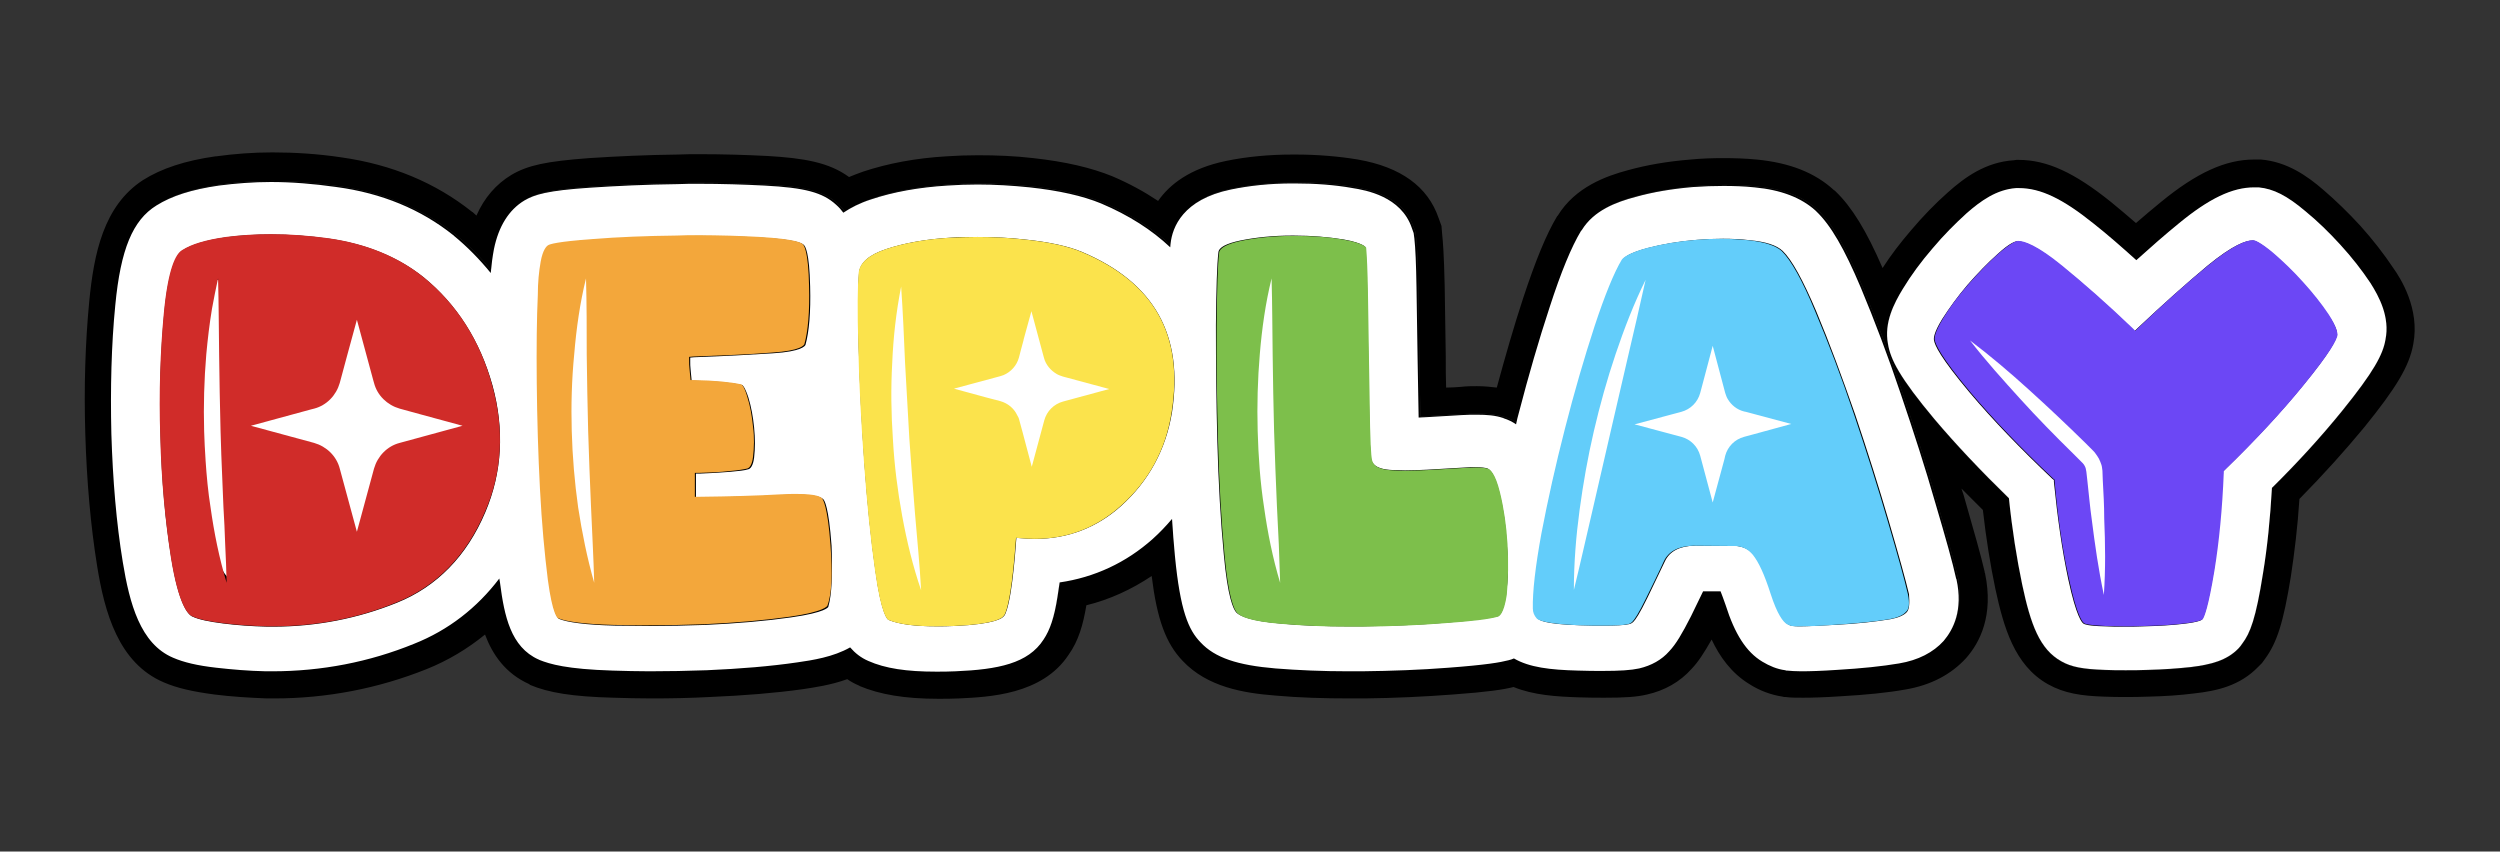
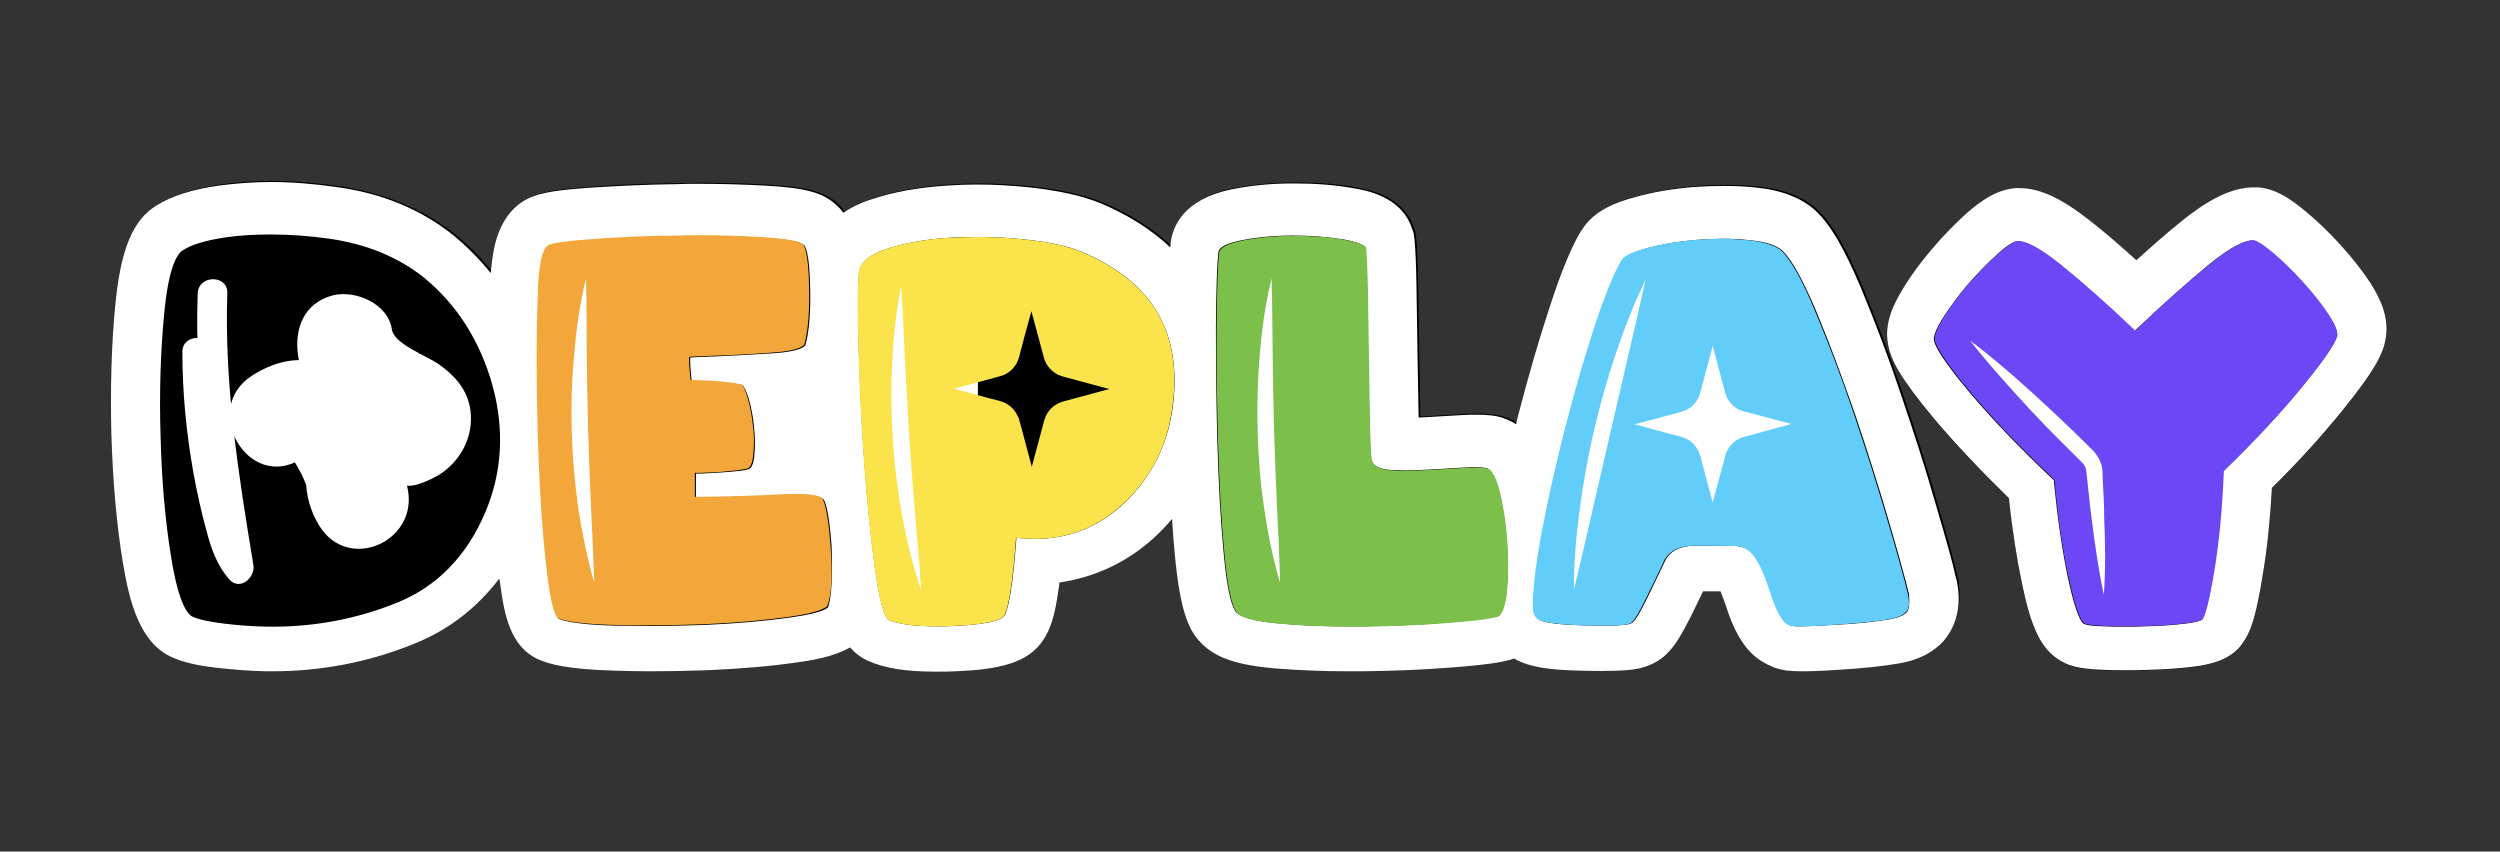
<svg xmlns="http://www.w3.org/2000/svg" version="1.1" id="Layer_1" x="0px" y="0px" viewBox="0 0 700.5 238.6" style="enable-background:new 0 0 700.5 238.6;" xml:space="preserve">
  <rect x="0" y="0" width="700.5" height="238.6" fill="#333333" stroke="none" />
  <style type="text/css">
	.st0{fill:#FFFFFF;}
	.st1{fill:#F3A73B;}
	.st2{fill:#7DBF4B;}
	.st3{fill:#FBE34C;}
	.st4{fill:#D02C29;}
	.st5{fill:#63CDFA;}
	.st6{fill:#6C47F5;}
</style>
  <g>
-     <path d="M670.6,75.1c-2.6-3.9-5.7-7.9-9.2-11.8c-3.4-3.7-6.9-7.1-10.4-10.1c-4.5-3.9-10.2-7.9-17.5-8.5l-0.5,0l-0.6,0h-0.2l-0.3,0   h-0.3c-8,0-16.1,3.7-26.1,11.9c-2.3,1.9-4.6,3.8-7,5.9c-2.4-2.1-4.7-4-7-5.9c-10.2-8.2-17.9-11.8-25.9-11.8H565l-0.7,0.1   c-7.9,0.5-13.8,4.8-18.5,9c-3.5,3.1-7,6.7-10.3,10.6c-3,3.5-5.7,7-8,10.6c-4.5-10.4-8.6-17.1-13.2-21.5l-0.2-0.2l-0.2-0.1   c-5.3-4.9-12.4-7.7-21.7-8.6c-3.1-0.3-6.3-0.4-9.4-0.4c-3,0-6,0.1-9.1,0.4c-6.3,0.5-12.2,1.5-17.6,3c-6,1.6-14.7,4.7-19.6,12.7   l-0.1,0.1l-0.1,0.1c-3,5-6,12.3-9.5,22.9c-2.6,7.9-5,16.3-7.4,25.1c-1.7-0.2-3.5-0.4-5.6-0.4c-1.4,0-2.8,0-4.5,0.2   c-1.3,0.1-2.7,0.2-4.1,0.2c-0.1-2.8-0.1-5.8-0.1-8.9c-0.1-6.7-0.2-13.2-0.3-19.5c-0.2-9.1-0.5-12.6-0.7-14.5l-0.2-2.4l-0.8-2.2   c-3-8.8-10.6-14.3-22.6-16.4c-5.4-0.9-11.4-1.4-17.6-1.4h-0.6c-6.7,0-13,0.6-18.8,1.8c-10.1,2.1-15.8,6.6-19,11.2   c-3.9-2.6-8.1-4.9-12.8-6.9c-5.9-2.4-13.1-4.1-22.2-5.1c-5.1-0.6-10.3-0.8-15.4-0.8c-3,0-6,0.1-8.9,0.3c-8.6,0.5-16.5,2-23.4,4.3   c-1.4,0.5-2.7,1-3.9,1.5c-5.6-4.1-12.6-5.3-22.9-5.9c-5.9-0.3-12.3-0.5-19-0.5c-2,0-4,0-6,0.1c-8.8,0.1-17.2,0.5-24.9,1   c-12.1,0.9-17.2,2-21.8,4.7c-4.3,2.6-7.6,6.4-9.8,11.4c-0.4-0.3-0.7-0.7-1.1-1l-0.1,0l-0.1-0.1c-10.2-8.1-22.4-13.2-36.5-15.2   c-6.6-1-13.2-1.4-19.4-1.4c-5.4,0-10.6,0.4-15.7,1.1h-0.1l-0.1,0c-8.5,1.2-15.2,3.4-20.4,6.7C29,57.7,26.3,71.1,25,84.5   c-1.1,11.5-1.5,23.9-1.1,37.1c0.4,13.2,1.5,25.7,3.3,36.9c2.1,13.1,6,27.3,18.7,32.7c3.7,1.6,8.1,2.6,14.2,3.4   c4.7,0.6,9.6,0.9,14.7,1.1l0.2,0h1.8c14.8,0,29.2-2.8,42.7-8.2c6-2.4,11.5-5.7,16.4-9.7c2.1,5.6,5.7,10.9,12.4,13.9l0.1,0.1   l0.1,0.1c5.2,2.2,11.9,3.3,23.4,3.6c3.4,0.1,7,0.2,10.6,0.2c5.3,0,10.8-0.1,16.4-0.4c9.5-0.4,18.3-1.1,26.1-2.2   c3.2-0.5,7.7-1.1,12.4-2.8c1,0.7,2.1,1.3,3.3,1.8l0.1,0l0,0.1c5.7,2.4,12.7,3.6,22.1,3.6c1.8,0,3.8,0,5.8-0.1   c8.3-0.4,23.3-1,30.7-12.2c2.8-3.9,4.1-8.5,5-13.9c6.5-1.6,12.6-4.4,18.3-8.2c1.5,12.2,4,18.9,8.7,23.8c6.9,7.3,17,9,26,9.7   c6.6,0.6,13.7,0.8,21.1,0.8c1.2,0,2.5,0,3.8,0c8.6-0.1,16.9-0.5,24.8-1.1c9.7-0.7,14.3-1.4,17-2.1c5.6,2.3,12.1,2.7,18.4,2.9   c2.7,0.1,5,0.1,7.1,0.1c5.6,0,9-0.2,11.9-0.9c4.9-1.1,9.2-3.5,12.5-7.2c1.9-2,3.5-4.5,5.6-8.2c2.2,4.7,5.5,9.4,10.6,12.5   c2.8,1.8,6,3,9.3,3.5l0.4,0.1l0.4,0c1.4,0.2,2.9,0.2,4.9,0.2c2.5,0,6-0.1,10.5-0.4c7.1-0.4,13.2-1,18.2-1.9   c7.1-1.2,12.8-4.2,17-8.8c3.8-4.3,7.8-11.9,5.3-23.8l-0.1-0.2l0-0.2c-1-4.4-3-11.4-5.9-21.5c-0.2-0.6-0.4-1.2-0.6-1.8c2,2,4,4,6,6   c0.9,8,2.1,15.4,3.5,22.1c2.3,10.6,5.3,21.4,14.7,26.7c4.6,2.6,9.5,3.3,15.8,3.5c2,0.1,4,0.1,6,0.1c2,0,4.1,0,6.3-0.1   c4.6-0.1,9-0.4,12.9-0.9c6.3-0.7,12.8-2.1,18-7.5l1-1l0.8-1.1c3.4-4.6,5.2-10.2,7.3-23.2c1-6.6,1.9-13.9,2.4-21.7   c6.8-6.9,12.8-13.6,18.1-20c9-11.1,12.7-17.2,13.8-23.4C678.1,86.5,672.6,77.9,670.6,75.1z M544.7,179.3c-2.9,3.3-7.1,5.4-12.5,6.3   c-4.7,0.8-10.5,1.4-17.3,1.8c-4.4,0.2-7.7,0.4-10.1,0.4c-1.7,0-2.9-0.1-4-0.2h-0.2l-0.3-0.1c-2.3-0.4-4.4-1.2-6.4-2.4   c-4.5-2.8-7.6-7.7-10.3-15.9c-0.5-1.6-1-2.9-1.4-3.8h-4.9c-1,2.1-2.2,4.4-3.4,7c-2.5,5-4.2,7.8-6.1,9.8c-2.2,2.4-5.1,4-8.4,4.8   c-2.3,0.5-5.4,0.7-10.3,0.7c-2,0-4.3,0-6.9-0.1c-7.8-0.2-13.6-0.9-17.9-3.4c-0.5,0.2-1,0.4-1.5,0.5c-2.2,0.6-6.2,1.3-16.9,2.1   c-7.7,0.6-15.8,0.9-24.3,1c-1.2,0-2.5,0-3.7,0c-7.2,0-14.1-0.3-20.4-0.8c-10.7-0.9-17-3.1-21-7.3c-3.3-3.5-5.7-8.8-7.2-24.3   c-0.3-3.3-0.6-6.8-0.8-10.3c-1.7,1.9-3.4,3.8-5.4,5.6c-7.5,6.7-16.4,10.8-26.1,12.2c-0.2,1.4-0.4,2.7-0.6,4   c-0.9,5.8-2.1,9.3-3.9,12c-4.3,6.7-12.7,8.4-24.7,8.9c-1.9,0.1-3.7,0.1-5.4,0.1c-8.3,0-14.3-0.9-19-3c-2.1-0.9-3.7-2.2-5.1-3.8   c-4.7,2.8-10.6,3.6-14.8,4.2c-7.5,1.1-16,1.8-25.3,2.2c-5.5,0.2-10.9,0.3-16.1,0.3c-3.5,0-7-0.1-10.4-0.2   c-12.8-0.4-17.6-1.7-20.5-3l-0.1-0.1l-0.1,0c-7.9-3.5-9.6-12.2-10.8-21.5c0-0.4-0.1-0.8-0.2-1.2c-6.3,8.2-14.4,14.5-23.9,18.3   c-12.6,5.1-26,7.7-39.7,7.7H75c-4.8-0.1-9.5-0.5-13.9-1c-5.3-0.7-9.1-1.6-12.1-2.8c-9.2-3.9-12.2-15.2-14.1-26.8   c-1.8-10.9-2.9-23-3.2-35.9c-0.4-12.8,0-25,1.1-36.1c1.5-15.7,4.8-23.8,11.5-27.9c4.3-2.7,10-4.5,17.5-5.6c4.7-0.7,9.6-1,14.6-1   c5.9,0,12,0.5,18.3,1.4c12.7,1.8,23.8,6.4,32.8,13.5l0.1,0l0,0.1c3.9,3.1,7.3,6.6,10.4,10.5c0.2-2.3,0.5-4.6,0.9-6.7   c1.3-6.5,4.2-11,8.5-13.6c2.9-1.7,6.5-2.8,18.3-3.6c7.6-0.6,15.8-0.9,24.5-1c2,0,4-0.1,5.9-0.1c6.6,0,12.8,0.2,18.6,0.5   c11.3,0.6,16.4,2,20.1,5.4c0.7,0.7,1.4,1.4,2,2.2c2.1-1.4,4.6-2.6,7.7-3.7c6.2-2.1,13.5-3.4,21.4-3.9c2.8-0.2,5.6-0.3,8.5-0.3   c4.8,0,9.8,0.3,14.6,0.8c8.3,0.9,14.8,2.4,20,4.5c7.7,3.3,14.2,7.4,19.4,12.3c0.1-0.4,0.1-0.8,0.1-1.1c0.5-4.6,3.4-12.4,16.9-15.1   c5.3-1.1,11.1-1.6,17.2-1.7h0.6c5.8,0,11.3,0.4,16.3,1.3c3.7,0.7,13.6,2.3,16.6,11.2l0.5,1.4l0.2,1.5c0.3,2.7,0.5,7.2,0.6,13.8   c0.1,6.3,0.2,12.7,0.3,19.5c0.1,6.1,0.2,11.8,0.3,16.9c0.7,0,1.3-0.1,2-0.1c3.5-0.2,6.9-0.4,10.2-0.6c1.5-0.1,2.8-0.1,4-0.1   c3,0,5.3,0.3,7.4,0.9h0.1l0.1,0.1c1.3,0.4,2.5,1,3.5,1.7c0.3-1.1,0.6-2.2,0.8-3.3c2.7-10.5,5.6-20.4,8.6-29.5   c3.3-9.9,6.1-16.9,8.8-21.4l0.1-0.1l0.1-0.1c3.4-5.6,9.8-7.9,15-9.3c4.9-1.3,10.4-2.2,16.3-2.8c2.8-0.2,5.7-0.3,8.4-0.3   c2.9,0,5.9,0.1,8.7,0.4c7.6,0.7,13.2,2.9,17.1,6.5l0.2,0.2c4.1,3.9,7.9,10.5,12.5,21.4c3.8,9.1,7.6,19.2,11.2,29.8   c3.6,10.6,6.9,20.9,9.7,30.6c2.9,9.8,4.8,16.9,5.8,21.1l0.1,0.1l0,0.1C550.1,171.1,547.3,176.4,544.7,179.3z M668.4,95.3   c-0.8,4.1-3.2,8.9-12.2,20c-5.6,6.9-12.2,14.1-19.6,21.5c-0.5,8.7-1.4,16.7-2.5,23.9c-2,12.8-3.6,16.8-5.8,19.7l-0.5,0.7l-0.6,0.7   c-3.4,3.4-7.7,4.5-13.3,5.2c-3.7,0.4-7.8,0.7-12.2,0.8c-2.1,0.1-4.2,0.1-6.1,0.1c-2,0-4,0-5.8-0.1c-6.1-0.2-9.3-0.8-12.2-2.4   c-6.1-3.4-8.6-10.3-11-21.6c-1.5-7.3-2.8-15.4-3.7-24.1c-7.9-7.6-14.9-15.1-20.9-22.2c-9.7-11.5-12.2-16.6-13-21.1   c-1.1-6,1.6-11.4,4.2-15.4c2.3-3.7,5.1-7.5,8.3-11.3c3.2-3.7,6.4-7,9.6-9.9c3.9-3.5,8.3-6.7,13.8-7l0.4,0h0.4c6,0,12.3,3,21,10   c3.8,3.1,7.8,6.5,11.9,10.2c4.1-3.7,8.1-7.2,11.9-10.3c8.5-7,15-10.1,21.1-10.1h0.2l0.2,0h0.2l0.7,0c4.1,0.3,7.9,2.2,13.1,6.7   c3.2,2.7,6.5,5.9,9.7,9.3c3.3,3.6,6.1,7.2,8.5,10.8C666.6,83.1,669.7,88.8,668.4,95.3z" />
    <path d="M668.4,95.3c-0.8,4.1-3.2,8.9-12.2,20c-5.6,6.9-12.2,14.1-19.6,21.5c-0.5,8.7-1.4,16.7-2.5,23.9c-2,12.8-3.6,16.8-5.8,19.7   l-0.5,0.7l-0.6,0.7c-3.4,3.4-7.7,4.5-13.3,5.2c-3.7,0.4-7.8,0.7-12.2,0.8c-2.1,0.1-4.2,0.1-6.1,0.1c-2,0-4,0-5.8-0.1   c-6.1-0.2-9.3-0.8-12.2-2.4c-6.1-3.4-8.6-10.3-11-21.6c-1.5-7.3-2.8-15.4-3.7-24.1c-7.9-7.6-14.9-15.1-20.9-22.2   c-9.7-11.5-12.2-16.6-13-21.1c-1.1-6,1.6-11.4,4.2-15.4c2.3-3.7,5.1-7.5,8.3-11.3c3.2-3.7,6.4-7,9.6-9.9c3.9-3.5,8.3-6.7,13.8-7   l0.4,0h0.4c6,0,12.3,3,21,10c3.8,3.1,7.8,6.5,11.9,10.2c4.1-3.7,8.1-7.2,11.9-10.3c8.5-7,15-10.1,21.1-10.1h0.2l0.2,0h0.2l0.7,0   c4.1,0.3,7.9,2.2,13.1,6.7c3.2,2.7,6.5,5.9,9.7,9.3c3.3,3.6,6.1,7.2,8.5,10.8C666.6,83.1,669.7,88.8,668.4,95.3z" />
    <path d="M544.7,179.3c-2.9,3.3-7.1,5.4-12.5,6.3c-4.7,0.8-10.5,1.4-17.3,1.8c-4.4,0.2-7.7,0.4-10.1,0.4c-1.7,0-2.9-0.1-4-0.2h-0.2   l-0.3-0.1c-2.3-0.4-4.4-1.2-6.4-2.4c-4.5-2.8-7.6-7.7-10.3-15.9c-0.5-1.6-1-2.9-1.4-3.8h-4.9c-1,2.1-2.2,4.4-3.4,7   c-2.5,5-4.2,7.8-6.1,9.8c-2.2,2.4-5.1,4-8.4,4.8c-2.3,0.5-5.4,0.7-10.3,0.7c-2,0-4.3,0-6.9-0.1c-7.8-0.2-13.6-0.9-17.9-3.4   c-0.5,0.2-1,0.4-1.5,0.5c-2.2,0.6-6.2,1.3-16.9,2.1c-7.7,0.6-15.8,0.9-24.3,1c-1.2,0-2.5,0-3.7,0c-7.2,0-14.1-0.3-20.4-0.8   c-10.7-0.9-17-3.1-21-7.3c-3.3-3.5-5.7-8.8-7.2-24.3c-0.3-3.3-0.6-6.8-0.8-10.3c-1.7,1.9-3.4,3.8-5.4,5.6   c-7.5,6.7-16.4,10.8-26.1,12.2c-0.2,1.4-0.4,2.7-0.6,4c-0.9,5.8-2.1,9.3-3.9,12c-4.3,6.7-12.7,8.4-24.7,8.9   c-1.9,0.1-3.7,0.1-5.4,0.1c-8.3,0-14.3-0.9-19-3c-2.1-0.9-3.7-2.2-5.1-3.8c-4.7,2.8-10.6,3.6-14.8,4.2c-7.5,1.1-16,1.8-25.3,2.2   c-5.5,0.2-10.9,0.3-16.1,0.3c-3.5,0-7-0.1-10.4-0.2c-12.8-0.4-17.6-1.7-20.5-3l-0.1-0.1l-0.1,0c-7.9-3.5-9.6-12.2-10.8-21.5   c0-0.4-0.1-0.8-0.2-1.2c-6.3,8.2-14.4,14.5-23.9,18.3c-12.6,5.1-26,7.7-39.7,7.7H75c-4.8-0.1-9.5-0.5-13.9-1   c-5.3-0.7-9.1-1.6-12.1-2.8c-9.2-3.9-12.2-15.2-14.1-26.8c-1.8-10.9-2.9-23-3.2-35.9c-0.4-12.8,0-25,1.1-36.1   c1.5-15.7,4.8-23.8,11.5-27.9c4.3-2.7,10-4.5,17.5-5.6c4.7-0.7,9.6-1,14.6-1c5.9,0,12,0.5,18.3,1.4c12.7,1.8,23.8,6.4,32.8,13.5   l0.1,0l0,0.1c3.9,3.1,7.3,6.6,10.4,10.5c0.2-2.3,0.5-4.6,0.9-6.7c1.3-6.5,4.2-11,8.5-13.6c2.9-1.7,6.5-2.8,18.3-3.6   c7.6-0.6,15.8-0.9,24.5-1c2,0,4-0.1,5.9-0.1c6.6,0,12.8,0.2,18.6,0.5c11.3,0.6,16.4,2,20.1,5.4c0.7,0.7,1.4,1.4,2,2.2   c2.1-1.4,4.6-2.6,7.7-3.7c6.2-2.1,13.5-3.4,21.4-3.9c2.8-0.2,5.6-0.3,8.5-0.3c4.8,0,9.8,0.3,14.6,0.8c8.3,0.9,14.8,2.4,20,4.5   c7.7,3.3,14.2,7.4,19.4,12.3c0.1-0.4,0.1-0.8,0.1-1.1c0.5-4.6,3.4-12.4,16.9-15.1c5.3-1.1,11.1-1.6,17.2-1.7h0.6   c5.8,0,11.3,0.4,16.3,1.3c3.7,0.7,13.6,2.3,16.6,11.2l0.5,1.4l0.2,1.5c0.3,2.7,0.5,7.2,0.6,13.8c0.1,6.3,0.2,12.7,0.3,19.5   c0.1,6.1,0.2,11.8,0.3,16.9c0.7,0,1.3-0.1,2-0.1c3.5-0.2,6.9-0.4,10.2-0.6c1.5-0.1,2.8-0.1,4-0.1c3,0,5.3,0.3,7.4,0.9h0.1l0.1,0.1   c1.3,0.4,2.5,1,3.5,1.7c0.3-1.1,0.6-2.2,0.8-3.3c2.7-10.5,5.6-20.4,8.6-29.5c3.3-9.9,6.1-16.9,8.8-21.4l0.1-0.1l0.1-0.1   c3.4-5.6,9.8-7.9,15-9.3c4.9-1.3,10.4-2.2,16.3-2.8c2.8-0.2,5.7-0.3,8.4-0.3c2.9,0,5.9,0.1,8.7,0.4c7.6,0.7,13.2,2.9,17.1,6.5   l0.2,0.2c4.1,3.9,7.9,10.5,12.5,21.4c3.8,9.1,7.6,19.2,11.2,29.8c3.6,10.6,6.9,20.9,9.7,30.6c2.9,9.8,4.8,16.9,5.8,21.1l0.1,0.1   l0,0.1C550.1,171.1,547.3,176.4,544.7,179.3z" />
    <g>
      <path class="st0" d="M55.4,82.2c-1,26.4,3.3,52.5,7.6,78.5c2.3-1.3,4.5-2.6,6.8-4c-3-3.5-3.9-8.6-5-13c-1.2-4.8-2.3-9.7-3.1-14.6    c-1.7-10.1-2.5-20.3-2.5-30.5c0-5.2-8.1-5.2-8.1,0c0,11.4,1.1,22.7,3.1,33.9c1,5.5,2.2,11,3.7,16.4c1.3,4.9,2.9,9.5,6.3,13.4    c2.9,3.4,7.4-0.4,6.8-4c-4.2-25.3-8.2-50.7-7.3-76.3C63.7,76.9,55.6,77,55.4,82.2L55.4,82.2z" />
    </g>
    <g>
      <path class="st0" d="M83.5,99.4c0.9,6.4,4.8,11.5,9.7,15.5c2.2,1.8,4.6,3.4,7,4.9c3,1.9,7.5,7.3,5.2,0.7c0-2.4,0-4.8,0-7.2    c5.1-3.3,6.1-4.6,3.1-3.7c-0.8,0.2-1.6,0.4-2.5,0.5c-2.2,0.6-4.5,1.3-6.5,2.4c-3.9,2.1-7.5,5.1-9.9,8.9    c-5.1,7.9-5.1,17.8-0.2,25.8c8.1,13.4,28,4.5,24.8-10.4c-4.4-20.2-20.2-46.3-43.5-31.6c-14.7,9.3-1.1,32.7,13.7,23.4    c1.6-1.2,3.3-2.1,5.1-2.7c-2.3,0.6-4.6,1.2-6.8,1.8c-2.8-2.2-3.1-2.1-1.1,0.2c1.1,1.7,2.1,3.4,3,5.2c1.7,3.5,2.6,7.1,3.5,10.9    c8.3-3.5,16.5-7,24.8-10.4c2.2,3.7-4.4,2.2,1.7,2.5c2.3,0.1,6.2-1.8,8-2.8c5.2-3.1,8.8-8.5,9.3-14.5c0.6-7.5-3.1-12.6-8.9-16.7    c-3.4-2.4-12.6-5.7-13.2-9.8c-1-7.2-10.3-11.2-16.7-9.5C85.1,85,82.5,92.1,83.5,99.4L83.5,99.4z" />
    </g>
    <g>
      <path class="st0" d="M158.7,84.5c-2.7,23-3.4,45.9-2.2,69c0.9,17.3,28,17.5,27.1,0c-1.2-23.1-0.5-46,2.2-69    C187.8,67.2,160.7,67.3,158.7,84.5L158.7,84.5z" />
    </g>
    <g>
      <path class="st0" d="M246.9,86.1c0,24.4-5.1,54.3,6.2,76.7c7.8,15.6,31.2,1.9,23.4-13.7c-4.3-8.6-2.5-20.4-2.5-29.6    c0-11.2,0-22.3,0-33.5C274,68.6,246.9,68.6,246.9,86.1L246.9,86.1z" />
    </g>
    <g>
-       <path class="st0" d="M279.3,124.5c5.2-1.6,9.2-4.5,12.1-9.2c1.2-1.9,1.9-4,2.8-6c2.1-4.8,0,1-2.4,1.4c-2.4,0-4.8,0-7.2,0    c-0.6-0.1-1.1-2.8-0.9-0.6c0.1,0.9,1.4,3,1.9,3.7c1.9,3.2,4.6,6.2,8,7.7c0-7.8,0-15.6,0-23.4c-6.6,4.8-13,9.9-18.9,15.5    c7.7,3.2,15.4,6.4,23.1,9.6c1-10,3.7-19.8,2.4-29.9c-1-7.3-5.5-13.5-13.5-13.5c-6.6,0-14.5,6.2-13.5,13.5    c1.3,10.1-1.5,19.9-2.4,29.9c-1.2,12.3,15.3,17,23.1,9.6c4.3-4,8.7-7.9,13.5-11.3c7.3-5.3,10.2-18.7,0-23.4c1.8,2.5,2.2,2.7,1,0.6    c-0.5-1.1-1-2.1-1.6-3.1c-1.2-1.9-2.6-3.9-4.2-5.5c-4.4-4.1-10-6.3-16-5.8c-5.8,0.4-10.7,3.6-14,8.4c-1.3,1.8-2.1,3.7-3,5.8    c-2,4.9-1.5,1.2,2.6,0C255.5,103.4,262.6,129.6,279.3,124.5L279.3,124.5z" />
-     </g>
+       </g>
    <g>
      <path class="st0" d="M343,84.1c0.5,24.6,3.2,48.9,7.9,73c3.4,17.1,29.5,9.9,26.1-7.2c-4.3-21.8-6.5-43.6-6.9-65.8    C369.8,66.7,342.7,66.7,343,84.1L343,84.1z" />
    </g>
    <g>
      <path class="st0" d="M456.8,82.2c-1.3,5.7-2.9,11.1-5.3,16.4c8.4,2.3,16.8,4.6,25.2,6.8c-0.6-2.4-0.3-4.7,0.9-6.9    c-8.7-2.4-17.4-4.8-26.1-7.2c-6,20.3-11.4,40.7-16.2,61.3c-3.9,17,22.2,24.2,26.1,7.2c4.8-20.6,10.2-41,16.2-61.3    c5-16.9-20.5-23.5-26.1-7.2c-1.6,4.6-2.2,9.2-1.9,14.1c0.8,12.1,19.2,20.1,25.2,6.8c3.4-7.5,6.2-14.9,8-22.9    C486.9,72.5,460.8,65.2,456.8,82.2L456.8,82.2z" />
    </g>
    <g>
      <path class="st0" d="M472.4,119.8c-1.6-0.4,1.6,1.3,1.9,1.5c1.3,0.9,2.6,1.9,3.8,2.8c1.3,0.9,2.6,1.9,3.8,2.8    c0.5,0.3,3.6,3.2,1.8,1.4c-1.3-3.2-2.6-6.4-4-9.6c0,0.3,0,0.6,0,1c0.6-2.3,1.2-4.6,1.8-6.8c2.6-2.6,2.9-3.1,0.9-1.5    c-1.3,1-2.6,2-3.9,3.1c-0.4,0.4-4.8,4.5-2.2,2.6c3.5-0.5,7-0.9,10.4-1.4c-0.2,0-0.3-0.1-0.5-0.1c2,1.2,4,2.3,6,3.5    c-1.3-1-2.4-2.2-3.4-3.5c0.6,0.9,0.5,0.6-0.5-0.7c-0.5-0.8-1-1.6-1.5-2.5c-3.7-6.3-12.2-8.6-18.5-4.9c-6.3,3.7-8.6,12.2-4.9,18.5    c3.5,5.9,8.8,13.8,15.9,15.7c6.3,1.7,10.8-1,15.1-5c1.1-1,2.1-2.2,3.2-3.1c-2.1,1.7,6.2-5.1,3.6-2.7c3.5-3.3,5.5-7.3,5.5-12.2    c-0.1-6.2-4-9.9-8.7-13.3c-5.7-4.2-11.6-9.7-18.6-11.7c-6.8-1.9-15,2.4-16.7,9.5C461.3,110.4,465.1,117.8,472.4,119.8L472.4,119.8    z" />
    </g>
    <g>
      <path class="st0" d="M550.3,103.4c18.5,14.8,31.6,29.7,32.2,54.3c0.4,17.4,27.5,17.5,27.1,0c-0.7-31.8-15.7-53.9-40.1-73.4    C556,73.5,536.7,92.5,550.3,103.4L550.3,103.4z" />
    </g>
    <path class="st0" d="M664.2,79.3c-2.4-3.6-5.2-7.2-8.5-10.8c-3.2-3.5-6.4-6.6-9.7-9.3c-5.2-4.4-9-6.3-13.1-6.7l-0.7,0H632l-0.2,0   h-0.2c-6.1,0-12.6,3.1-21.1,10.1c-3.8,3.1-7.8,6.6-11.9,10.3c-4.1-3.7-8.1-7.2-11.9-10.2c-8.7-7-14.9-10-21-10h-0.4l-0.4,0   c-5.5,0.4-9.9,3.6-13.8,7c-3.2,2.9-6.5,6.2-9.6,9.9c-3.2,3.7-6,7.5-8.3,11.3c-2.5,4.1-5.3,9.5-4.2,15.4c0.7,4.4,3.3,9.5,13,21.1   c6,7.1,13,14.5,20.9,22.2c0.9,8.8,2.2,16.9,3.7,24.1c2.4,11.3,4.9,18.2,11,21.6c2.8,1.6,6.1,2.2,12.2,2.4c1.9,0.1,3.8,0.1,5.8,0.1   c2,0,4,0,6.1-0.1c4.4-0.1,8.5-0.4,12.2-0.8c5.6-0.7,10-1.8,13.3-5.2l0.6-0.7l0.5-0.7c2.2-2.9,3.8-7,5.8-19.7   c1.2-7.2,2-15.2,2.5-23.9c7.5-7.4,14-14.6,19.6-21.5c9-11.1,11.5-15.9,12.2-20C669.7,88.8,666.6,83.1,664.2,79.3z M654.8,93.9   c-0.2,1.4-2,5-9.5,14.1c-6.1,7.5-13.5,15.4-22,23.7l-0.4,0.4l0,0.5c-0.5,10.1-1.4,19.3-2.6,27.3c-1.7,10.3-2.8,13-3.3,13.7   c-0.1,0.1-0.8,0.7-5.2,1.2c-3.3,0.4-7,0.6-10.9,0.7c-2,0.1-3.9,0.1-5.8,0.1c-1.9,0-3.7,0-5.4-0.1c-4.7-0.1-5.6-0.6-5.8-0.7   c-0.5-0.2-2.1-1.9-4.4-12.6c-1.7-8-3-17.2-4-27.2l0-0.5l-0.4-0.3c-8.9-8.4-16.7-16.5-23.2-24.2c-8.3-9.9-9.8-13.3-10-14.7   c-0.1-0.5-0.1-2,2.3-5.9c2-3.1,4.3-6.3,7.1-9.6c2.8-3.2,5.6-6.1,8.4-8.6c3.5-3.2,5-3.6,5.6-3.6c1.8,0,5.3,1.2,12.4,7   c6.1,4.9,12.7,10.8,19.6,17.4l0.8,0.8l0.8-0.8c7-6.6,13.6-12.5,19.7-17.6c7.1-5.8,10.7-7,12.5-7l0.2,0c0.4,0,1.8,0.4,5.4,3.5   c2.8,2.4,5.6,5.1,8.4,8.2c2.8,3.1,5.2,6.1,7.2,9.1C654.9,91.8,654.9,93.3,654.8,93.9z" />
    <path class="st0" d="M548.2,162.3L548.2,162.3l-0.1-0.2c-0.9-4.2-2.9-11.3-5.8-21.1c-2.8-9.8-6.1-20-9.7-30.6   c-3.6-10.7-7.4-20.7-11.2-29.8c-4.6-10.9-8.4-17.5-12.5-21.4l-0.2-0.2c-4-3.6-9.6-5.8-17.1-6.5c-2.8-0.3-5.8-0.4-8.7-0.4   c-2.7,0-5.6,0.1-8.4,0.3c-5.9,0.5-11.3,1.4-16.3,2.8c-5.2,1.4-11.6,3.7-15,9.3l-0.1,0.1l-0.1,0.1c-2.7,4.5-5.6,11.5-8.8,21.4   c-3,9.1-5.9,19.1-8.6,29.5c-0.3,1.1-0.6,2.2-0.8,3.3c-1-0.7-2.2-1.3-3.5-1.7l-0.1-0.1h-0.1c-2.1-0.7-4.4-0.9-7.4-0.9   c-1.2,0-2.5,0-4,0.1c-3.3,0.2-6.6,0.4-10.2,0.6c-0.7,0-1.4,0.1-2,0.1c-0.1-5.1-0.2-10.8-0.3-16.9c-0.1-6.7-0.2-13.2-0.3-19.5   c-0.1-6.6-0.3-11.1-0.6-13.8l-0.2-1.5l-0.5-1.4c-3-8.9-12.9-10.6-16.6-11.2c-5-0.9-10.5-1.3-16.3-1.3h-0.6   c-6.1,0-11.9,0.6-17.2,1.7c-13.5,2.8-16.4,10.6-16.9,15.1c0,0.3-0.1,0.7-0.1,1.1c-5.2-4.9-11.6-9-19.4-12.3   c-5.1-2.1-11.7-3.6-20-4.5c-4.9-0.5-9.8-0.8-14.6-0.8c-2.8,0-5.6,0.1-8.5,0.3c-8,0.5-15.2,1.8-21.4,3.9c-3.1,1-5.6,2.3-7.7,3.7   c-0.6-0.8-1.2-1.5-2-2.2c-3.8-3.5-8.8-4.8-20.1-5.4c-5.8-0.3-12-0.5-18.6-0.5c-1.9,0-3.9,0-5.9,0.1c-8.7,0.1-16.9,0.5-24.5,1   c-11.8,0.8-15.4,1.9-18.3,3.6c-4.3,2.6-7.2,7.2-8.5,13.6c-0.4,2.1-0.7,4.4-0.9,6.7c-3.1-3.8-6.5-7.3-10.4-10.5l0-0.1l-0.1,0   c-9-7.2-20-11.8-32.8-13.5c-6.3-0.9-12.5-1.4-18.3-1.4c-5,0-9.9,0.4-14.6,1c-7.6,1.1-13.2,2.9-17.5,5.6c-6.6,4.1-10,12.2-11.5,27.9   c-1.1,11.1-1.4,23.3-1.1,36.1c0.4,12.9,1.4,25,3.2,35.9c1.9,11.6,4.9,22.9,14.1,26.8c3,1.3,6.8,2.2,12.1,2.8   c4.4,0.5,9.1,0.9,13.9,1h1.8c13.8,0,27.2-2.6,39.7-7.7c9.6-3.8,17.7-10.1,23.9-18.3c0.1,0.4,0.1,0.8,0.2,1.2   c1.2,9.3,3,18,10.8,21.5l0.1,0l0.1,0.1c3,1.2,7.7,2.6,20.5,3c3.4,0.1,6.9,0.2,10.4,0.2c5.2,0,10.6-0.1,16.1-0.3   c9.3-0.4,17.8-1.1,25.3-2.2c4.2-0.6,10.1-1.5,14.8-4.2c1.4,1.6,3,2.9,5.1,3.8c4.7,2.1,10.7,3,19,3c1.7,0,3.5,0,5.4-0.1   c12-0.5,20.4-2.2,24.7-8.9c1.8-2.7,3-6.2,3.9-12c0.2-1.2,0.4-2.5,0.6-4c9.7-1.4,18.6-5.5,26.1-12.2c2-1.8,3.7-3.6,5.4-5.6   c0.2,3.5,0.5,7,0.8,10.3c1.5,15.5,3.8,20.8,7.2,24.3c4,4.3,10.3,6.4,21,7.3c6.3,0.5,13.2,0.8,20.4,0.8c1.2,0,2.4,0,3.7,0   c8.5-0.1,16.6-0.4,24.3-1c10.7-0.8,14.6-1.5,16.9-2.1c0.5-0.1,1-0.3,1.5-0.5c4.3,2.5,10.1,3.2,17.9,3.4c2.6,0.1,4.9,0.1,6.9,0.1   c4.9,0,8-0.2,10.3-0.7c3.4-0.8,6.3-2.4,8.4-4.8c1.9-2,3.6-4.9,6.1-9.8c1.2-2.5,2.4-4.9,3.4-7h4.9c0.4,0.9,0.8,2.2,1.4,3.8   c2.6,8.2,5.8,13.2,10.3,15.9c2,1.2,4.1,2.1,6.4,2.4l0.3,0.1h0.2c1.1,0.1,2.3,0.2,4,0.2c2.4,0,5.7-0.1,10.1-0.4   c6.8-0.4,12.6-1,17.3-1.8c5.4-0.9,9.6-3.1,12.5-6.3C547.3,176.4,550.1,171,548.2,162.3z M136,143.5c-5.2,12.3-13.6,20.9-24.8,25.4   c-10.9,4.4-22.6,6.7-34.7,6.7H75c-4.4-0.1-8.6-0.4-12.5-0.9c-3.9-0.5-6.8-1.1-8.5-1.9c-1.3-0.5-3.9-3.4-6-16.4   c-1.7-10.3-2.7-21.8-3-34c-0.4-12.3,0-23.9,1-34.5c1.2-12.7,3.5-16.6,5.1-17.7c2.6-1.7,6.7-2.9,12.2-3.7c4.1-0.6,8.3-0.8,12.7-0.8   c5.2,0,10.8,0.4,16.4,1.2c10.3,1.5,19.1,5.1,26.3,10.8c9.3,7.6,15.8,17.8,19.3,30.3C141.4,120.4,140.7,132.4,136,143.5z M232.1,170   c0,0.1-0.6,1.6-10.5,3c-7,1-15.1,1.7-23.9,2.1c-5.3,0.2-10.5,0.3-15.5,0.3c-3.4,0-6.7-0.1-10-0.1c-8-0.2-13.2-0.9-15.6-1.9   c-0.1-0.1-1.6-1-2.8-10.8c-0.9-7.2-1.7-15.7-2.2-25.4c-0.5-9.6-0.8-19.7-0.9-29.7c-0.1-10.1,0-18.4,0.3-24.7c0-3.4,0.3-6.5,0.8-9.3   c0.7-3.3,1.6-4.3,2.1-4.6c0.5-0.3,2.6-1,12.3-1.7c7.3-0.5,15.3-0.9,23.7-1c2,0,3.8-0.1,5.7-0.1c6.3,0,12.3,0.2,17.8,0.5   c9.6,0.5,11.4,1.6,11.8,2c0.4,0.3,1.6,2,1.8,11.7c0.2,7.2-0.3,12.7-1.3,16.3c-0.1,0.3-1,1.9-9.2,2.4c-6.2,0.4-13.7,0.8-22,1.1   l-1.1,0.1v1.2c0,0.6,0,1.3,0.1,2.1c0.1,0.8,0.1,1.5,0.2,2.1l0.1,1.1l1.1,0c5.4,0.1,9.8,0.5,13.1,1.2c0,0,0.7,0.4,1.7,3.5   c0.8,2.6,1.3,5.4,1.6,8.4c0.3,3,0.3,5.9,0,8.4c-0.1,0.9-0.5,3.1-1.7,3.3c-0.9,0.3-2.6,0.5-5,0.7c-2.5,0.2-5.4,0.4-8.4,0.5l-1.2,0   v6.7l1.2,0c8.5-0.1,16.3-0.3,23.1-0.7c1.5-0.1,3-0.1,4.2-0.1c5.5,0,6.7,0.9,7.1,1.2c0.4,0.3,1.6,2.1,2.4,13.1   C233.3,160.7,233.1,166.5,232.1,170z M328.4,115.5c-1.7,10.4-6.5,19.3-14.3,26.3c-6.8,6.1-15,9.2-24.1,9.2c-1.3,0-2.7-0.1-4-0.2   l-1.2-0.1l-0.1,1.2c-0.4,5.5-0.9,10.2-1.5,14c-0.8,4.9-1.5,6.1-1.7,6.5l-0.1,0.1l-0.1,0.1c-0.3,0.5-2.1,2.3-13.9,2.8   c-1.7,0.1-3.3,0.1-4.9,0.1c-6.2,0-10.7-0.6-13.5-1.8c-0.3-0.1-2-1.4-3.7-13.7c-1.3-9-2.3-19.2-3.1-30.3   c-0.8-11.2-1.3-22.1-1.6-32.5c-0.2-10.3-0.2-17.3,0.1-20.8c0.3-2.8,2.8-5,7.6-6.6c5.1-1.7,11.2-2.8,18-3.2c2.5-0.2,5.1-0.2,7.6-0.2   c4.4,0,8.8,0.2,13.2,0.7c6.9,0.7,12.3,1.9,16.1,3.5C323.5,79.2,331.7,93.9,328.4,115.5z M422,166.6c-0.7,5.3-2.1,6.1-2.5,6.1   c-2.4,0.6-7.3,1.2-14.6,1.8c-7.4,0.6-15.3,0.9-23.4,1c-1.2,0-2.4,0-3.5,0c-6.9,0-13.4-0.2-19.3-0.8c-8.4-0.7-11.3-2.1-12.3-3.1   c-0.8-0.9-2.4-4.1-3.5-16.3c-0.9-9.5-1.5-20.1-1.8-31.5c-0.3-11.3-0.4-22.3-0.4-32.7c0.1-10.3,0.3-17.1,0.7-20.4   c0.1-1.4,2.3-2.5,6.1-3.3c4.4-0.9,9.3-1.4,14.5-1.4h0.5c5,0,9.7,0.4,14,1.1c2.9,0.5,4.4,1.1,5.2,1.5c0.8,0.4,0.9,0.7,0.9,0.7   c0.2,2.2,0.4,6.5,0.5,12.6c0.1,6.2,0.2,12.7,0.3,19.4c0.1,6.7,0.2,12.8,0.3,18.2c0.2,8.3,0.5,9.1,0.6,9.5c0.7,2.2,3.7,2.6,5.9,2.7   c1.1,0,2.3,0.1,3.5,0.1c2,0,4.1-0.1,6.3-0.2c3.6-0.2,7-0.4,10.3-0.6c1.2-0.1,2.2-0.1,3.1-0.1c1.9,0,2.8,0.2,3.2,0.3   c0.8,0.2,2.2,1.5,3.5,6.7c1.1,4.4,1.8,9.2,2.1,14.4C422.7,157.5,422.6,162.3,422,166.6z M534.3,171.5c-0.8,0.9-2.4,1.6-4.6,2   c-4.2,0.7-9.5,1.3-15.8,1.6c-4.1,0.2-7.2,0.4-9.3,0.4c-1.1,0-1.8,0-2.3-0.1c-0.5-0.1-0.9-0.2-1.3-0.5c-1-0.6-2.7-2.6-4.6-8.6   c-1.7-5.3-3.3-8.8-5-10.9c-1.1-1.4-2.6-2.1-4.6-2.4l-12-0.1c-4.2,0.1-7,1.6-8.3,4.4c-1.4,3-3.1,6.4-4.9,10.2   c-2.2,4.5-3.3,6.1-3.9,6.7c-0.3,0.3-0.7,0.6-1.3,0.7c-1.2,0.3-3.7,0.4-7.3,0.4c-1.9,0-4,0-6.4-0.1c-10.1-0.3-11.5-1.5-11.8-1.9   c-0.7-0.8-1.1-1.7-1.1-2.8c-0.1-4.6,0.7-11.7,2.4-21c1.7-9.4,3.9-19.3,6.6-29.4c2.6-10.2,5.4-19.8,8.3-28.7   c2.9-8.8,5.4-15.1,7.6-18.6c0.4-0.7,1.8-1.9,7-3.3c4.2-1.1,8.8-1.9,13.9-2.3c2.4-0.2,4.9-0.3,7.2-0.3c2.5,0,5,0.1,7.4,0.4   c4.5,0.4,7.6,1.4,9.3,3c2.6,2.5,5.7,8.2,9.4,16.9c3.7,8.8,7.3,18.6,10.9,28.9c3.5,10.4,6.7,20.5,9.5,30.1   c2.8,9.6,4.7,16.4,5.6,20.3C535.1,169,535,170.7,534.3,171.5z" />
    <g>
      <path class="st1" d="M232.7,152.7c-0.8-10.9-2.1-12.8-2.4-13.1c-0.4-0.4-1.6-1.2-7.1-1.2c-1.2,0-2.7,0-4.2,0.1    c-6.8,0.4-14.5,0.6-23.1,0.7l-1.2,0v-6.7l1.2,0c3-0.1,5.9-0.2,8.4-0.5c2.5-0.2,4.2-0.5,5-0.7c1.2-0.2,1.6-2.4,1.7-3.3    c0.3-2.6,0.4-5.4,0-8.4c-0.3-3-0.8-5.9-1.6-8.4c-0.9-3.1-1.6-3.5-1.7-3.5c-3.2-0.7-7.7-1.1-13.1-1.2l-1.1,0l-0.1-1.1    c-0.1-0.6-0.1-1.3-0.2-2.1c-0.1-0.8-0.1-1.5-0.1-2.1V100l1.1-0.1c8.3-0.3,15.8-0.6,22-1.1c8.2-0.5,9.1-2.1,9.2-2.4    c1-3.6,1.5-9.1,1.3-16.3c-0.2-9.7-1.4-11.4-1.8-11.7c-0.4-0.4-2.1-1.4-11.8-2c-5.5-0.3-11.5-0.5-17.8-0.5c-1.9,0-3.8,0-5.7,0.1    c-8.4,0.1-16.4,0.4-23.7,1c-9.7,0.7-11.8,1.4-12.3,1.7c-0.5,0.3-1.5,1.3-2.1,4.6c-0.5,2.8-0.8,5.9-0.8,9.3    c-0.3,6.4-0.4,14.7-0.3,24.7c0.1,10.1,0.4,20.1,0.9,29.7c0.5,9.7,1.3,18.2,2.2,25.4c1.3,9.8,2.7,10.7,2.8,10.8    c2.4,1,7.6,1.7,15.6,1.9c3.3,0.1,6.6,0.1,10,0.1c5,0,10.2-0.1,15.5-0.3c8.8-0.4,16.9-1.1,23.9-2.1c9.8-1.4,10.4-3,10.5-3    C233.1,166.5,233.3,160.7,232.7,152.7z M162,142.2c-1-7.1-1.6-14.3-1.8-21.5c-0.2-7.2,0-14.4,0.7-21.5c0.6-7.2,1.6-14.3,3.3-21.2    c0.2,7.2,0.2,14.3,0.2,21.4c0.1,7.1,0.2,14.2,0.4,21.3c0.2,7.1,0.5,14.1,0.8,21.2c0.3,7.1,0.7,14.2,0.9,21.4    C164.5,156.3,163.1,149.3,162,142.2z" />
      <path class="st2" d="M422.4,152.4c-0.3-5.1-1-9.9-2.1-14.4c-1.3-5.3-2.7-6.5-3.5-6.7c-0.4-0.1-1.4-0.3-3.2-0.3    c-0.9,0-1.9,0.1-3.1,0.1c-3.3,0.2-6.7,0.4-10.3,0.6c-2.2,0.1-4.3,0.2-6.3,0.2c-1.2,0-2.4,0-3.5-0.1c-2.2-0.1-5.3-0.5-5.9-2.7    c-0.1-0.3-0.4-1.1-0.6-9.5c-0.1-5.4-0.2-11.5-0.3-18.2c-0.1-6.7-0.2-13.1-0.3-19.4c-0.1-6.1-0.3-10.4-0.5-12.6    c0,0-0.1-0.3-0.9-0.7c-0.8-0.4-2.3-1-5.2-1.5c-4.3-0.8-9-1.1-14-1.1h-0.5c-5.2,0-10.1,0.5-14.5,1.4c-3.8,0.8-6,2-6.1,3.3    c-0.4,3.3-0.6,10.2-0.7,20.4c-0.1,10.3,0.1,21.3,0.4,32.7c0.3,11.4,0.9,22,1.8,31.5c1.1,12.1,2.7,15.4,3.5,16.3    c1,1.1,3.9,2.4,12.3,3.1c6,0.5,12.5,0.8,19.3,0.8c1.1,0,2.3,0,3.5,0c8.2-0.1,16.1-0.4,23.4-1c7.3-0.5,12.2-1.1,14.6-1.8    c0.4-0.1,1.7-0.8,2.5-6.1C422.6,162.3,422.7,157.5,422.4,152.4z M354.2,142.2c-1.1-7.1-1.6-14.3-1.8-21.5    c-0.2-7.2,0-14.4,0.6-21.5c0.6-7.2,1.6-14.3,3.3-21.2c0.2,7.2,0.2,14.3,0.3,21.4c0.1,7.1,0.2,14.2,0.4,21.3    c0.2,7.1,0.5,14.1,0.8,21.2c0.4,7.1,0.7,14.2,0.9,21.4C356.6,156.3,355.2,149.3,354.2,142.2z" />
      <path class="st3" d="M303.1,70.6c-3.8-1.6-9.2-2.8-16.1-3.5c-4.4-0.5-8.8-0.7-13.2-0.7c-2.5,0-5.1,0.1-7.6,0.2    c-6.8,0.4-12.9,1.5-18,3.2c-4.7,1.6-7.3,3.8-7.6,6.6c-0.3,3.5-0.4,10.5-0.1,20.8c0.2,10.4,0.8,21.3,1.6,32.5    c0.8,11.2,1.8,21.3,3.1,30.3c1.7,12.2,3.4,13.5,3.7,13.7c2.8,1.2,7.3,1.8,13.5,1.8c1.5,0,3.1-0.1,4.9-0.1    c11.8-0.5,13.6-2.3,13.9-2.8l0.1-0.1l0.1-0.1c0.2-0.3,0.9-1.6,1.7-6.5c0.6-3.8,1.1-8.5,1.5-14l0.1-1.2l1.2,0.1    c1.4,0.1,2.7,0.2,4,0.2c9.2,0,17.3-3.1,24.1-9.2c7.9-7,12.7-15.9,14.3-26.3C331.7,93.9,323.5,79.2,303.1,70.6z M252.8,144.6    c-1.3-7.1-2.2-14.2-2.6-21.4c-0.5-7.2-0.6-14.4-0.2-21.5c0.3-7.2,1.1-14.3,2.5-21.4c0.5,7.2,0.8,14.3,1.1,21.4    c0.4,7.1,0.8,14.1,1.2,21.2c0.5,7,1,14.1,1.6,21.2c0.6,7.1,1.3,14.1,1.7,21.3C255.8,158.7,254.1,151.7,252.8,144.6z M297.9,112.5    c-2.6,0.7-4.6,2.7-5.3,5.3l-3.5,13l-2.6-9.8l-0.9-3.3c-0.1-0.5-0.3-0.9-0.6-1.4c-0.9-1.9-2.6-3.3-4.7-3.9l-4.2-1.1l-8.8-2.4    l13-3.5c0.3-0.1,0.6-0.2,0.9-0.3c0,0,0,0,0,0c2.1-0.9,3.7-2.7,4.3-4.9l0.6-2.3l0.7-2.6v-0.1l2.2-8l3.2,11.9v0l0.3,1.1    c0.5,2,1.9,3.6,3.6,4.6c0.5,0.3,1.1,0.5,1.7,0.7l13,3.5L297.9,112.5z" />
-       <path class="st4" d="M137.9,107.9c-3.4-12.5-9.9-22.7-19.3-30.3c-7.1-5.7-16-9.3-26.3-10.8c-5.7-0.8-11.2-1.2-16.4-1.2    c-4.4,0-8.6,0.3-12.7,0.8c-5.5,0.8-9.6,2-12.2,3.7c-1.7,1-3.9,4.9-5.1,17.7c-1,10.6-1.4,22.2-1,34.5c0.3,12.3,1.4,23.7,3,34    c2.1,13,4.7,15.9,6,16.4c1.7,0.8,4.6,1.4,8.5,1.9c4,0.5,8.2,0.8,12.5,0.9h1.5c12,0,23.7-2.2,34.7-6.7    c11.2-4.5,19.6-13.1,24.8-25.4C140.7,132.4,141.4,120.4,137.9,107.9z M59,142.2c-0.7-4.4-1.1-8.8-1.4-13.2v-0.1    c-0.2-2.7-0.3-5.4-0.4-8.1c-0.2-7.2,0-14.4,0.6-21.5c0.4-4.3,0.9-8.6,1.6-12.8c0.5-2.8,1.1-5.7,1.7-8.5c0.2,7.2,0.2,14.3,0.3,21.4    c0.1,7.1,0.2,14.2,0.4,21.3c0.1,2.1,0.1,4.3,0.2,6.4c0,0,0,0,0,0.1c0.2,4.9,0.4,9.8,0.6,14.7c0.2,3.5,0.4,7.1,0.5,10.7    c0,0,0,0,0,0c0.2,3.5,0.3,7.1,0.4,10.7C61.4,156.3,60,149.3,59,142.2z M112,124.1c-3.5,0.9-6.2,3.7-7.2,7.2l-4.8,17.7l-4.8-17.7    c-0.9-3.5-3.7-6.2-7.2-7.2l-17.7-4.8l16.9-4.6l0.8-0.2c3.5-0.9,6.2-3.7,7.2-7.2l2.1-7.8l2.7-9.9l4.6,17l0.2,0.7    c0.9,3.5,3.7,6.2,7.2,7.2l6.2,1.7h0l11.4,3.1L112,124.1z" />
      <path class="st5" d="M534.6,166.5c-0.9-3.9-2.8-10.8-5.6-20.3c-2.8-9.6-6-19.7-9.5-30.1c-3.5-10.4-7.2-20.1-10.9-28.9    c-3.6-8.7-6.8-14.4-9.4-16.9c-1.7-1.5-4.8-2.5-9.3-3c-2.4-0.2-4.9-0.4-7.4-0.4c-2.4,0-4.8,0.1-7.2,0.3c-5.1,0.4-9.7,1.2-13.9,2.3    c-5.1,1.4-6.6,2.7-7,3.3c-2.1,3.5-4.7,9.8-7.6,18.6c-2.9,8.9-5.7,18.5-8.3,28.7c-2.6,10.1-4.8,20-6.6,29.4    c-1.7,9.3-2.5,16.4-2.4,21c0,1.1,0.4,2,1.1,2.8c0.3,0.3,1.8,1.5,11.8,1.9c2.4,0.1,4.6,0.1,6.4,0.1c3.6,0,6.1-0.1,7.3-0.4    c0.6-0.1,1-0.4,1.3-0.7c0.6-0.6,1.7-2.2,3.9-6.7c1.8-3.7,3.5-7.1,4.9-10.2c1.3-2.8,4.1-4.3,8.3-4.4l12,0.1c2,0.2,3.4,1,4.6,2.4    c1.7,2.1,3.3,5.6,5,10.9c1.9,5.9,3.5,7.9,4.6,8.6c0.4,0.2,0.8,0.4,1.3,0.5c0.5,0.1,1.3,0.1,2.3,0.1c2.1,0,5.2-0.1,9.3-0.4    c6.3-0.4,11.6-0.9,15.8-1.6c2.2-0.4,3.8-1.1,4.6-2C535,170.7,535.1,169,534.6,166.5z M456.1,100.2l-5,21.6l-5,21.7    c-1.7,7.2-3.3,14.5-5.1,21.8c0-7.5,0.6-15,1.6-22.4c1-7.4,2.3-14.8,4-22.1c1.7-7.3,3.7-14.5,6.1-21.6c2.4-7.1,5.1-14.1,8.4-20.8    C459.5,85.7,457.8,92.9,456.1,100.2z M491.3,121.7L491.3,121.7l-2.6,0.7c-2.6,0.7-4.6,2.7-5.3,5.3l-0.2,0.9l-3.3,12.2l-3.5-13.1    c-0.7-2.6-2.7-4.6-5.3-5.3l-13.1-3.5l13.1-3.5c2.6-0.7,4.6-2.7,5.3-5.3l0.8-3l2.7-10.2l3.5,13.2c0.2,0.6,0.4,1.2,0.7,1.7    c0,0,0,0,0,0v0c1,1.7,2.6,3,4.6,3.5l0.5,0.1l12.7,3.4L491.3,121.7z" />
      <path class="st6" d="M652.5,88.1c-2-3-4.4-6-7.2-9.1c-2.8-3.1-5.6-5.8-8.4-8.2c-3.6-3-5-3.4-5.4-3.5l-0.2,0c-1.8,0-5.4,1.2-12.5,7    c-6.1,5-12.7,10.9-19.7,17.6l-0.8,0.8l-0.8-0.8c-7-6.7-13.6-12.5-19.6-17.4c-7.1-5.8-10.7-7-12.4-7c-0.6,0-2,0.5-5.6,3.6    c-2.8,2.5-5.6,5.4-8.4,8.6c-2.8,3.2-5.2,6.4-7.1,9.6c-2.4,4-2.4,5.5-2.3,5.9c0.2,1.3,1.7,4.8,10,14.7c6.5,7.7,14.3,15.8,23.2,24.2    l0.4,0.3l0,0.5c0.9,10,2.2,19.2,4,27.2c2.3,10.8,3.9,12.4,4.4,12.6c0.2,0.1,1.1,0.5,5.8,0.7c1.8,0,3.5,0.1,5.4,0.1    c1.9,0,3.8,0,5.8-0.1c4-0.1,7.7-0.3,10.9-0.7c4.4-0.5,5.1-1.1,5.2-1.2c0.5-0.7,1.6-3.4,3.3-13.7c1.3-8,2.2-17.2,2.6-27.3l0-0.5    l0.4-0.4c8.5-8.2,15.9-16.2,22-23.7c7.5-9.2,9.3-12.7,9.5-14.1C654.9,93.3,654.9,91.8,652.5,88.1z M589.5,166.7    c-1.5-7-2.5-14.1-3.4-21.2c-0.5-3.5-0.8-7.1-1.2-10.6l-0.3-2.7c-0.1-0.7-0.2-1.2-0.5-1.7c-0.1-0.2-0.3-0.5-0.5-0.7    c-0.1-0.1-0.2-0.2-0.3-0.3l-0.5-0.5l-1.9-1.9c-5.1-5-10.1-10.1-14.9-15.4c-4.8-5.3-9.6-10.6-14-16.3c5.7,4.3,11.2,9,16.5,13.8    c5.3,4.8,10.5,9.7,15.6,14.7l1.9,1.9l0.5,0.5c0.2,0.2,0.4,0.4,0.6,0.7c0.4,0.5,0.7,1,1,1.5c0.3,0.6,0.5,1.1,0.7,1.7    c0.2,0.5,0.2,1.2,0.3,1.7l0.1,2.7c0.2,3.5,0.4,7.1,0.4,10.7C589.9,152.3,590,159.5,589.5,166.7z" />
    </g>
  </g>
</svg>